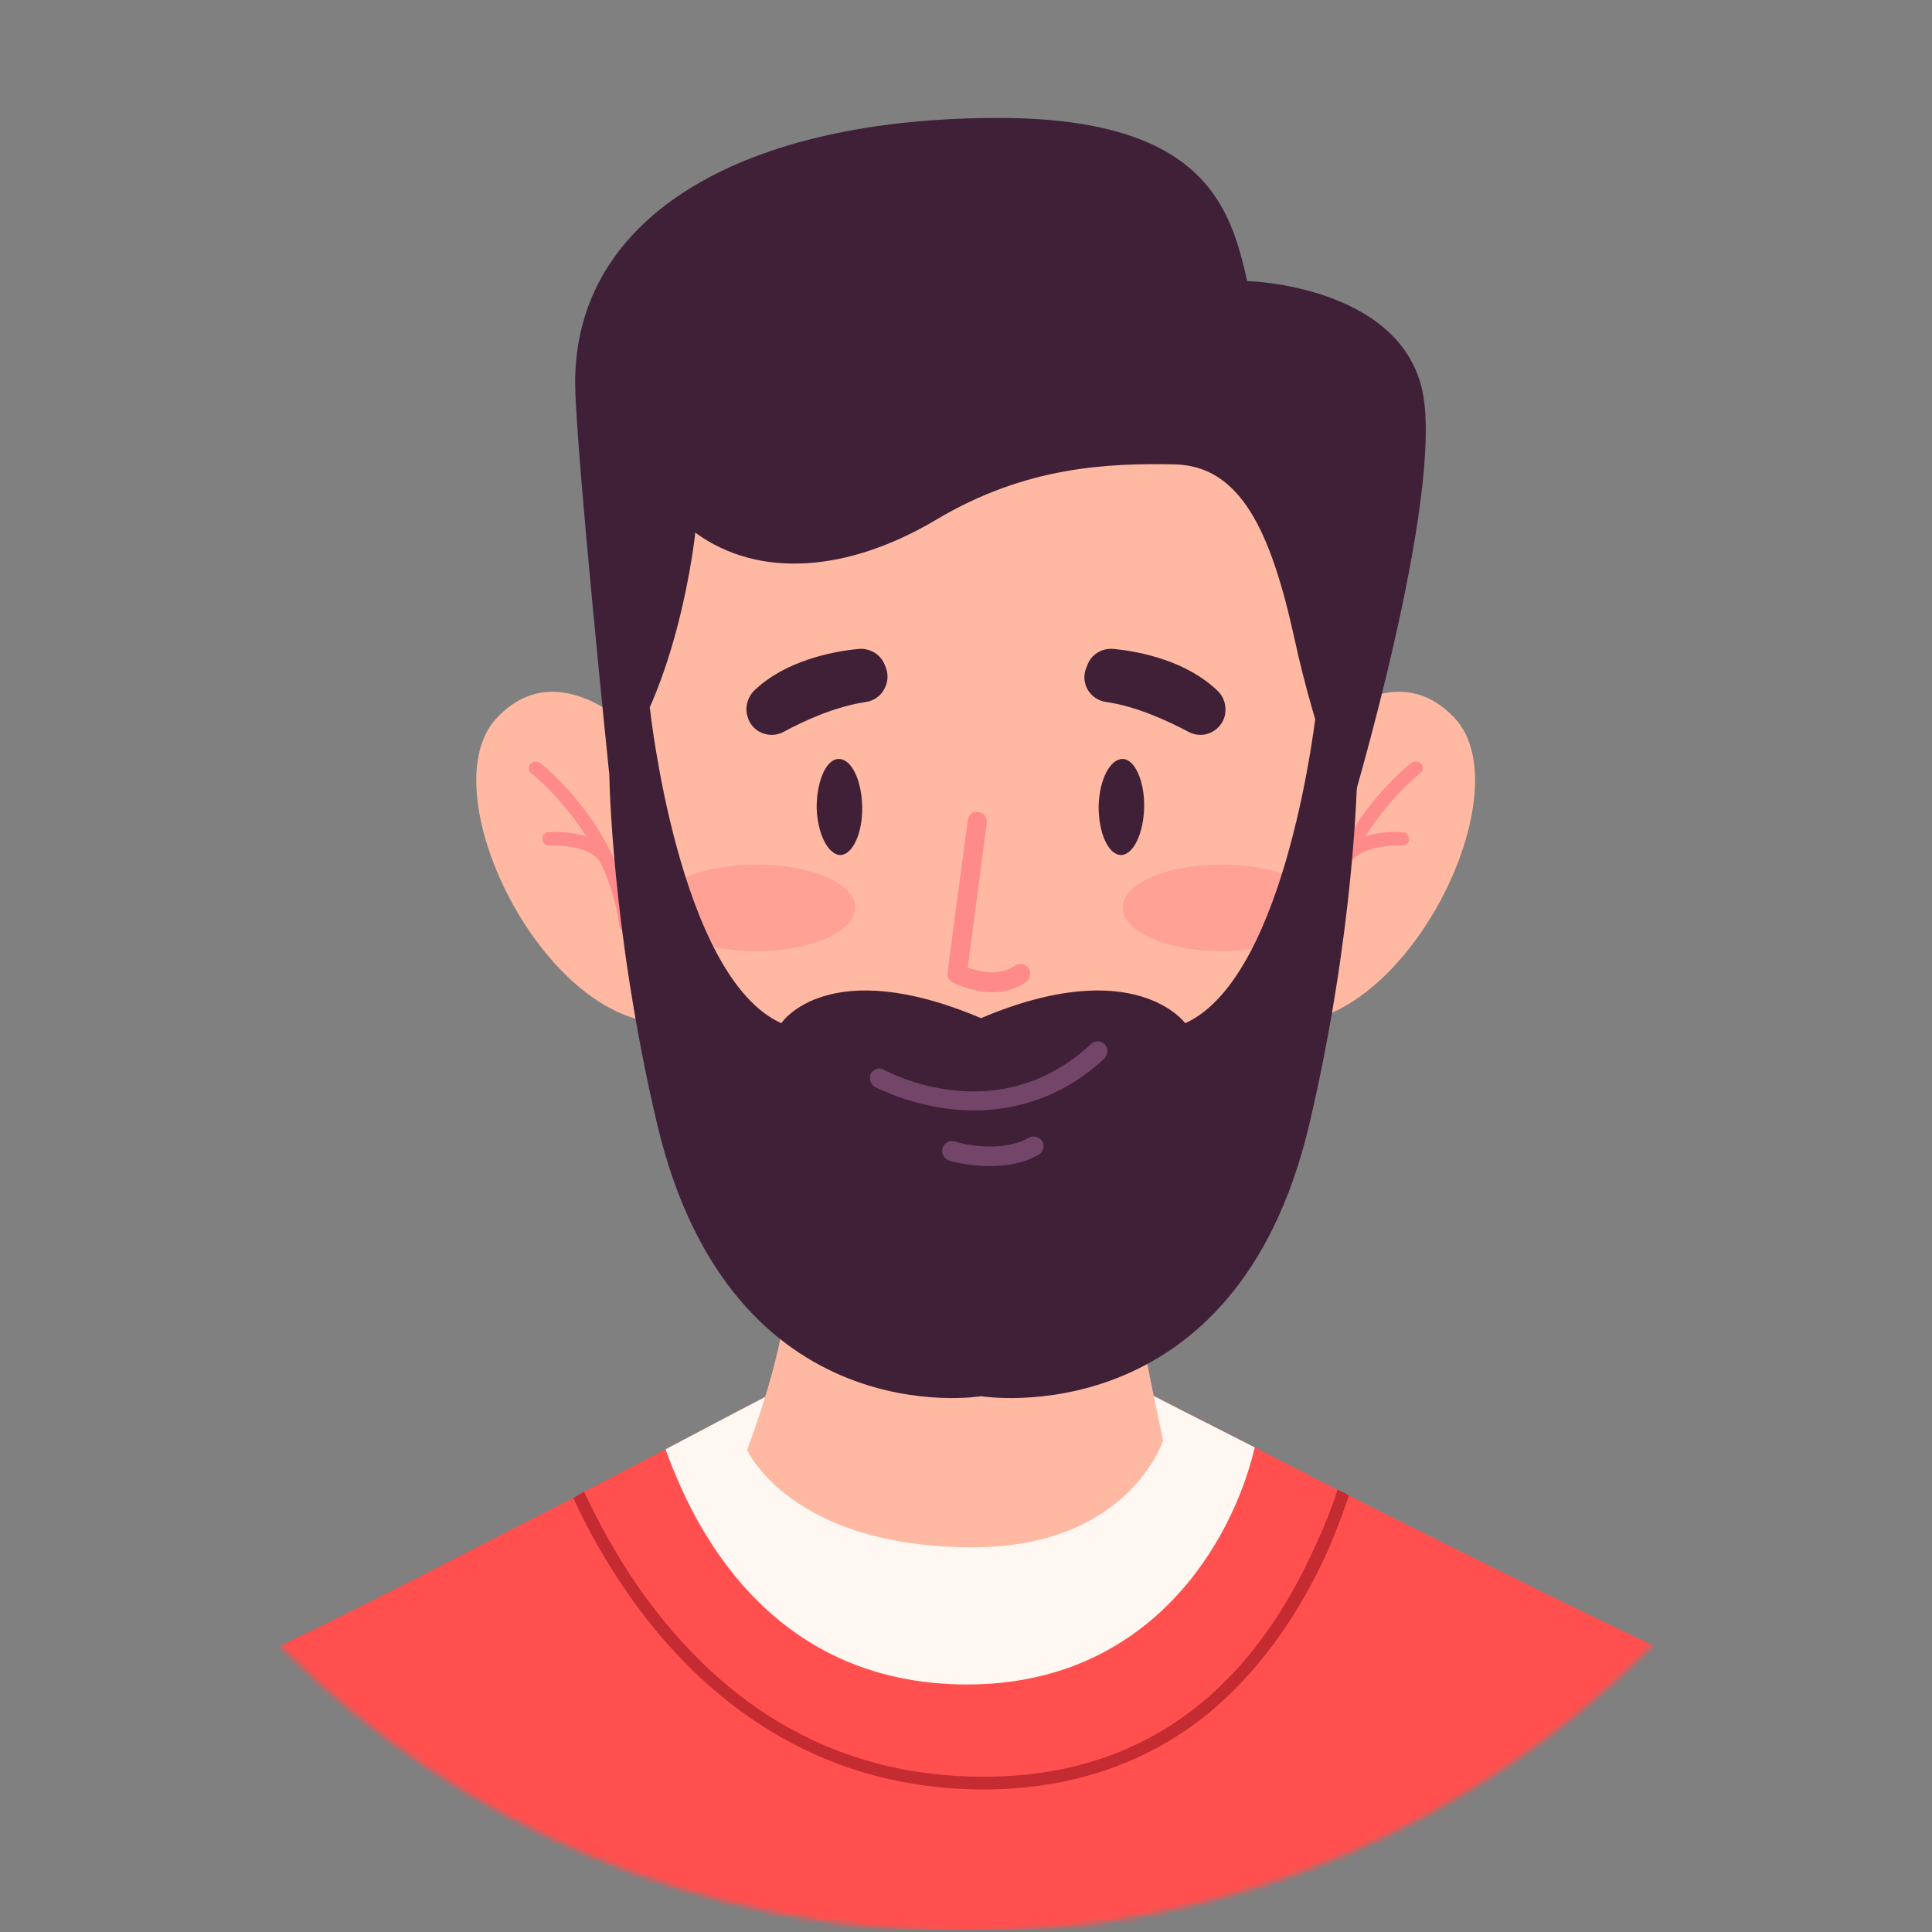
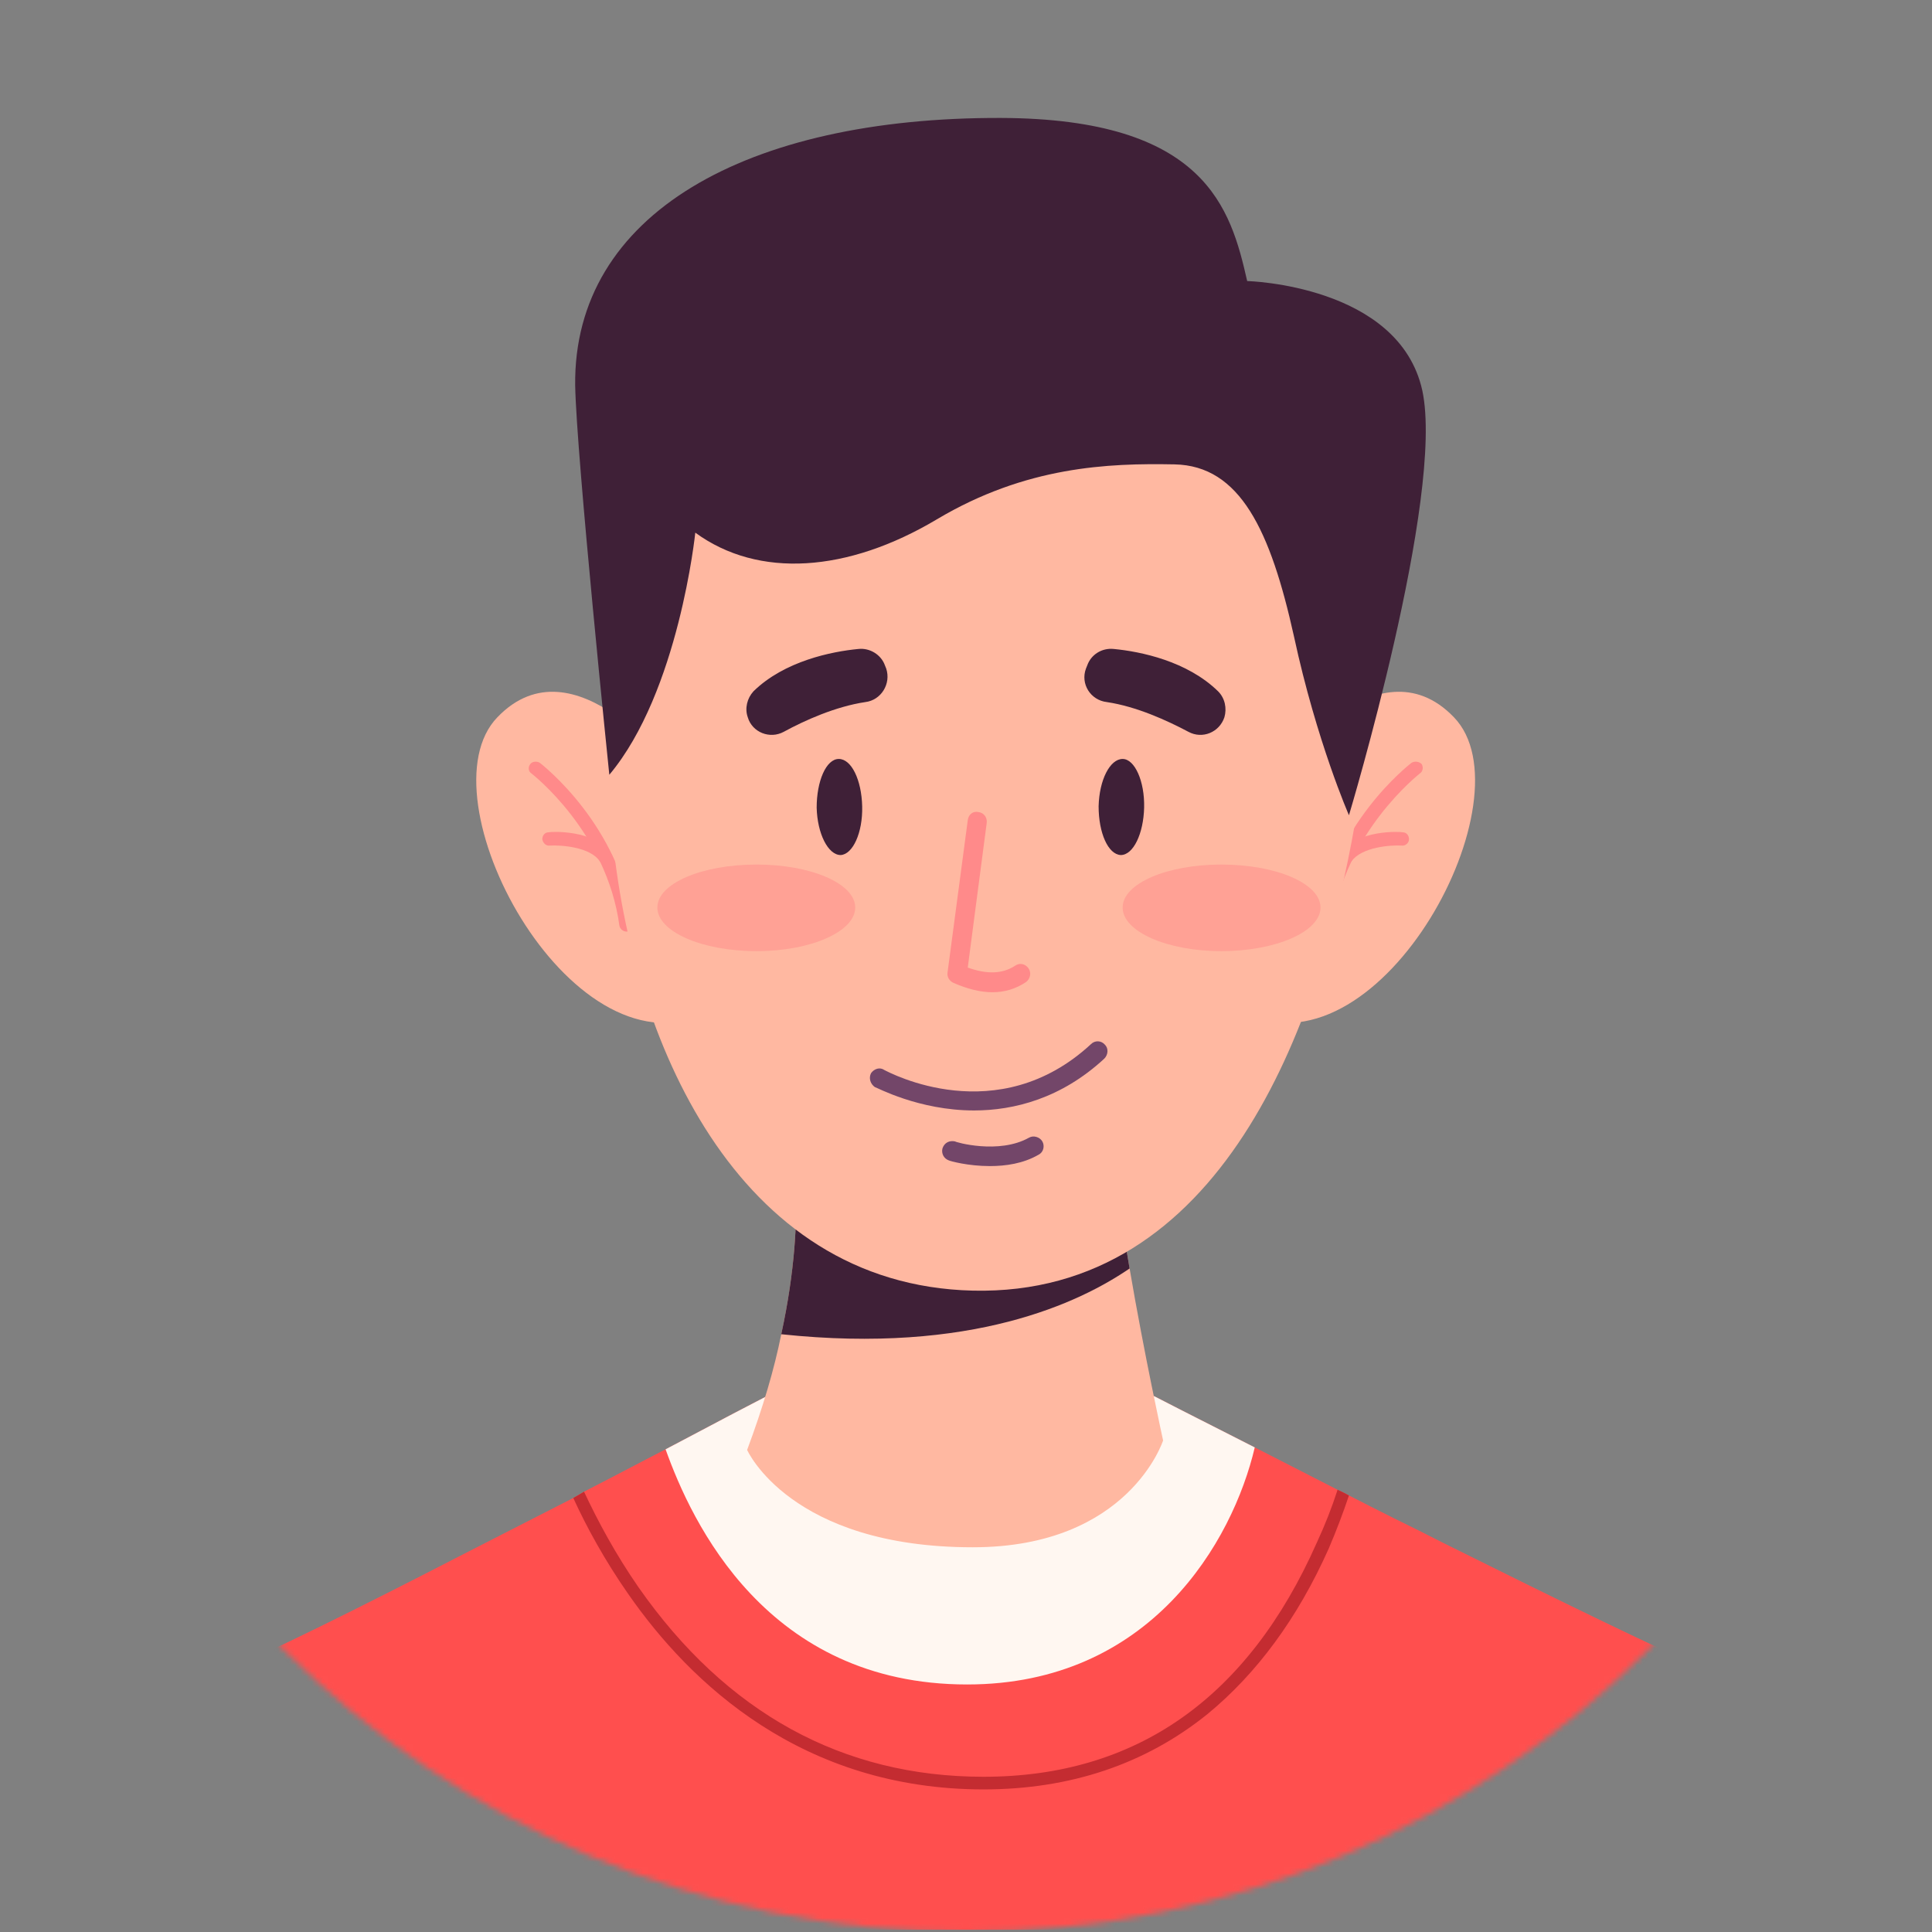
<svg xmlns="http://www.w3.org/2000/svg" width="344" height="344" viewBox="0 0 344 344" fill="none">
  <rect x="0" y="0" width="344" height="344" fill="#808080" stroke="none" />
  <mask id="mask0_210_3117" style="mask-type:alpha" maskUnits="userSpaceOnUse" x="0" y="0" width="344" height="344">
    <circle cx="172" cy="172" r="172" fill="#D9D9D9" />
  </mask>
  <g mask="url(#mask0_210_3117)">
    <path d="M326.634 343.6H17.767C17.767 343.6 20.918 305.104 39.603 297.675C47.145 294.636 64.367 286.082 82.264 276.851C88.905 273.475 95.659 269.985 102.075 266.721C102.75 266.346 103.388 265.971 103.988 265.595C109.279 262.894 114.119 260.305 118.509 258.054C128.076 252.989 134.943 249.387 136.293 248.711C136.443 248.636 136.518 248.599 136.518 248.599L138.882 249.049C141.809 249.724 144.773 250.287 147.775 250.737C150.701 251.263 153.665 251.675 156.667 251.975C172.876 253.551 189.422 252.426 205.406 248.599C205.406 248.599 205.443 248.599 205.518 248.599C205.518 248.599 212.722 252.313 223.416 257.716C227.806 259.967 232.871 262.556 238.161 265.258C238.836 265.558 239.512 265.896 240.187 266.271C242.814 267.621 245.478 268.972 248.179 270.323C251.106 271.749 254.032 273.212 256.959 274.713C276.882 284.618 296.805 294.411 304.91 297.675C323.595 305.104 326.634 343.6 326.634 343.6Z" fill="#FF4F4E" />
    <path d="M240.187 266.27C239.174 269.309 237.936 272.573 236.585 275.725C231.07 288.107 223.753 298.012 214.973 305.216C203.942 314.108 190.548 318.611 175.127 318.611C142.822 318.611 122.899 299.701 111.868 283.829C107.703 277.864 104.438 271.898 102.075 266.72C102.75 266.345 103.388 265.97 103.988 265.595C106.465 270.885 109.616 276.738 113.668 282.591C129.314 304.991 150.026 316.36 175.127 316.36C202.254 316.36 222.177 302.402 234.446 274.712C235.91 271.56 237.148 268.409 238.161 265.257C238.836 265.557 239.512 265.895 240.187 266.27Z" fill="#C42C31" />
    <path d="M223.416 257.716C219.476 274.488 204.843 299.927 172.2 299.927C136.519 299.927 123.124 270.998 118.509 258.054C128.076 252.989 134.943 249.387 136.293 248.711C136.444 248.636 136.519 248.599 136.519 248.599L138.882 249.049C141.809 249.724 144.773 250.287 147.775 250.737C150.701 251.263 153.665 251.675 156.667 251.975C172.876 253.551 189.422 252.426 205.406 248.599C205.406 248.599 205.443 248.599 205.518 248.599C205.518 248.599 212.722 252.313 223.416 257.716Z" fill="#FFF7F1" />
    <path d="M207.094 256.476C207.094 256.476 201.016 275.499 173.214 275.499C140.683 275.499 133.029 258.164 133.029 258.164C135.843 250.623 137.869 243.756 139.108 237.566C141.584 226.197 141.922 217.305 141.697 211.902L198.765 209.65C199.328 214.378 200.116 220.119 201.129 225.859C203.718 241.055 207.094 256.476 207.094 256.476Z" fill="#FFB8A1" />
    <path d="M201.128 225.859C192.235 231.938 172.987 241.167 139.106 237.566C141.583 226.197 141.921 217.305 141.695 211.902L198.764 209.65C199.327 214.378 200.115 220.119 201.128 225.859Z" fill="#3F2037" />
    <path d="M119.971 137.499C119.971 137.499 102.299 113.411 88.567 127.706C74.834 141.889 101.286 191.416 125.374 180.61L119.971 137.499Z" fill="#FFB8A1" />
    <path d="M111.53 165.868C110.967 165.868 110.404 165.418 110.292 164.855C108.04 148.084 94.758 137.841 94.645 137.728C94.083 137.39 93.97 136.602 94.42 136.04C94.758 135.589 95.546 135.477 96.109 135.815C96.672 136.265 110.292 146.846 112.768 164.518C112.88 165.193 112.43 165.756 111.755 165.868C111.68 165.868 111.605 165.868 111.53 165.868Z" fill="#FF8A8A" />
    <path d="M107.815 153.934C107.478 153.934 107.027 153.709 106.802 153.371C105.114 150.782 99.823 150.444 97.91 150.557C97.234 150.67 96.672 150.107 96.559 149.431C96.559 148.756 97.009 148.193 97.685 148.193C98.022 148.081 105.902 147.63 108.828 152.02C109.279 152.583 109.053 153.259 108.491 153.709C108.341 153.859 108.115 153.934 107.815 153.934Z" fill="#FF8A8A" />
    <path d="M227.468 137.499C227.468 137.499 245.14 113.411 258.873 127.706C272.605 141.889 246.153 191.416 222.065 180.61L227.468 137.499Z" fill="#FFB8A1" />
    <path d="M235.91 165.868C235.835 165.868 235.798 165.868 235.798 165.868C235.122 165.756 234.56 165.193 234.672 164.518C237.148 146.846 250.768 136.265 251.331 135.815C251.894 135.477 252.682 135.589 253.132 136.04C253.47 136.602 253.357 137.39 252.794 137.728C252.682 137.841 239.4 148.196 237.148 164.855C237.036 165.418 236.473 165.868 235.91 165.868Z" fill="#FF8A8A" />
    <path d="M239.624 153.934C239.399 153.934 239.174 153.859 238.949 153.709C238.386 153.259 238.274 152.583 238.611 152.02C241.538 147.63 249.417 148.081 249.755 148.193C250.43 148.193 250.881 148.756 250.881 149.431C250.881 150.107 250.205 150.67 249.53 150.557C247.729 150.444 242.438 150.782 240.637 153.371C240.412 153.709 239.962 153.934 239.624 153.934Z" fill="#FF8A8A" />
    <path d="M185.032 62.986C134.717 62.986 103.425 88.988 109.053 148.87C112.43 184.552 130.778 228.789 173.213 229.802C217.337 230.815 235.009 182.751 241.313 146.281C247.166 112.851 230.169 75.818 197.977 65.237C195.725 64.562 187.846 62.986 185.032 62.986Z" fill="#FFB8A1" />
    <path d="M108.491 137.951C108.491 137.951 102.638 81.221 102.412 68.614C102.075 38.11 132.916 20.888 178.166 21C214.636 21.113 219.138 37.097 222.065 50.041C222.065 50.041 249.079 50.717 253.244 69.514C257.296 88.312 240.187 145.155 240.187 145.155C240.187 145.155 234.447 132.098 230.394 113.301C226.23 94.503 220.827 82.909 209.12 82.684C197.301 82.459 182.668 83.022 166.797 92.477C150.926 101.932 135.055 103.058 123.799 94.841C123.799 94.841 120.872 123.206 108.491 137.951Z" fill="#3F2037" />
    <g opacity="0.5">
      <path d="M152.277 161.589C152.277 165.866 144.398 169.355 134.718 169.355C124.925 169.355 117.045 165.866 117.045 161.589C117.045 157.311 124.925 153.935 134.718 153.935C144.398 153.935 152.277 157.311 152.277 161.589Z" fill="#FF8A8A" />
    </g>
    <g opacity="0.5">
      <path d="M235.122 161.589C235.122 165.866 227.243 169.355 217.45 169.355C207.769 169.355 199.89 165.866 199.89 161.589C199.89 157.311 207.769 153.935 217.45 153.935C227.243 153.935 235.122 157.311 235.122 161.589Z" fill="#FF8A8A" />
    </g>
-     <path d="M241.65 137.951C241.65 137.951 241.313 165.529 233.096 200.31C219.926 256.028 174.677 248.599 174.677 248.599C174.677 248.599 130.328 256.028 117.045 200.31C108.828 165.529 108.491 137.951 108.491 137.951L115.695 125.907C115.695 125.907 120.76 173.858 139.107 182.188C139.107 182.188 147.324 169.693 174.677 181.287C202.029 169.693 211.034 182.188 211.034 182.188C229.381 173.858 234.446 125.907 234.446 125.907L241.65 137.951Z" fill="#3F2037" />
    <path d="M176.703 176.672C174.602 176.672 172.275 176.109 169.724 174.984C169.049 174.646 168.599 173.971 168.711 173.183L172.313 146.055C172.426 145.042 173.213 144.367 174.227 144.592C175.127 144.705 175.802 145.493 175.69 146.506L172.313 172.282C175.802 173.52 178.504 173.408 180.755 171.945C181.543 171.382 182.556 171.607 183.119 172.395C183.682 173.183 183.457 174.308 182.669 174.871C180.868 176.072 178.879 176.672 176.703 176.672Z" fill="#FF8A8A" />
    <path d="M173.439 197.722C163.533 197.722 155.992 193.558 155.767 193.558C154.979 192.995 154.641 191.982 155.091 191.081C155.654 190.293 156.667 189.956 157.455 190.518C158.356 190.969 177.604 201.324 194.263 185.903C194.938 185.228 196.064 185.228 196.739 186.016C197.414 186.691 197.302 187.817 196.626 188.492C188.972 195.584 180.53 197.722 173.439 197.722Z" fill="#734669" />
    <path d="M176.252 207.626C172.313 207.626 169.161 206.726 168.936 206.613C168.035 206.276 167.585 205.375 167.81 204.475C168.148 203.462 169.048 203.011 170.062 203.236C170.062 203.349 177.828 205.6 183.231 202.561C184.019 202.111 185.145 202.448 185.595 203.236C186.045 204.024 185.82 205.15 184.92 205.6C182.218 207.176 179.066 207.626 176.252 207.626Z" fill="#734669" />
    <path d="M139.558 130.297C143.272 128.271 148.788 125.795 154.078 125.007C156.892 124.669 158.693 121.743 157.793 119.041L157.567 118.478C156.892 116.565 154.866 115.327 152.84 115.552C148.112 116.002 139.67 117.69 134.155 123.093C133.029 124.331 132.579 126.132 133.142 127.708C133.93 130.41 137.081 131.648 139.558 130.297Z" fill="#3F2037" />
    <path d="M211.596 130.297C207.769 128.271 202.366 125.795 197.076 125.007C194.149 124.669 192.348 121.743 193.361 119.041L193.587 118.478C194.262 116.565 196.175 115.327 198.314 115.552C203.042 116.002 211.371 117.69 216.887 123.093C218.125 124.331 218.463 126.132 218.012 127.708C217.112 130.41 214.073 131.648 211.596 130.297Z" fill="#3F2037" />
    <path d="M153.515 143.577C153.628 148.304 151.827 152.131 149.688 152.244C147.437 152.244 145.523 148.417 145.411 143.802C145.411 139.074 147.099 135.135 149.35 135.135C151.602 135.135 153.402 138.849 153.515 143.577Z" fill="#3F2037" />
    <path d="M195.613 143.577C195.613 148.304 197.301 152.131 199.552 152.244C201.804 152.244 203.605 148.417 203.717 143.802C203.83 139.074 202.029 135.135 199.89 135.135C197.639 135.135 195.725 138.849 195.613 143.577Z" fill="#3F2037" />
  </g>
</svg>